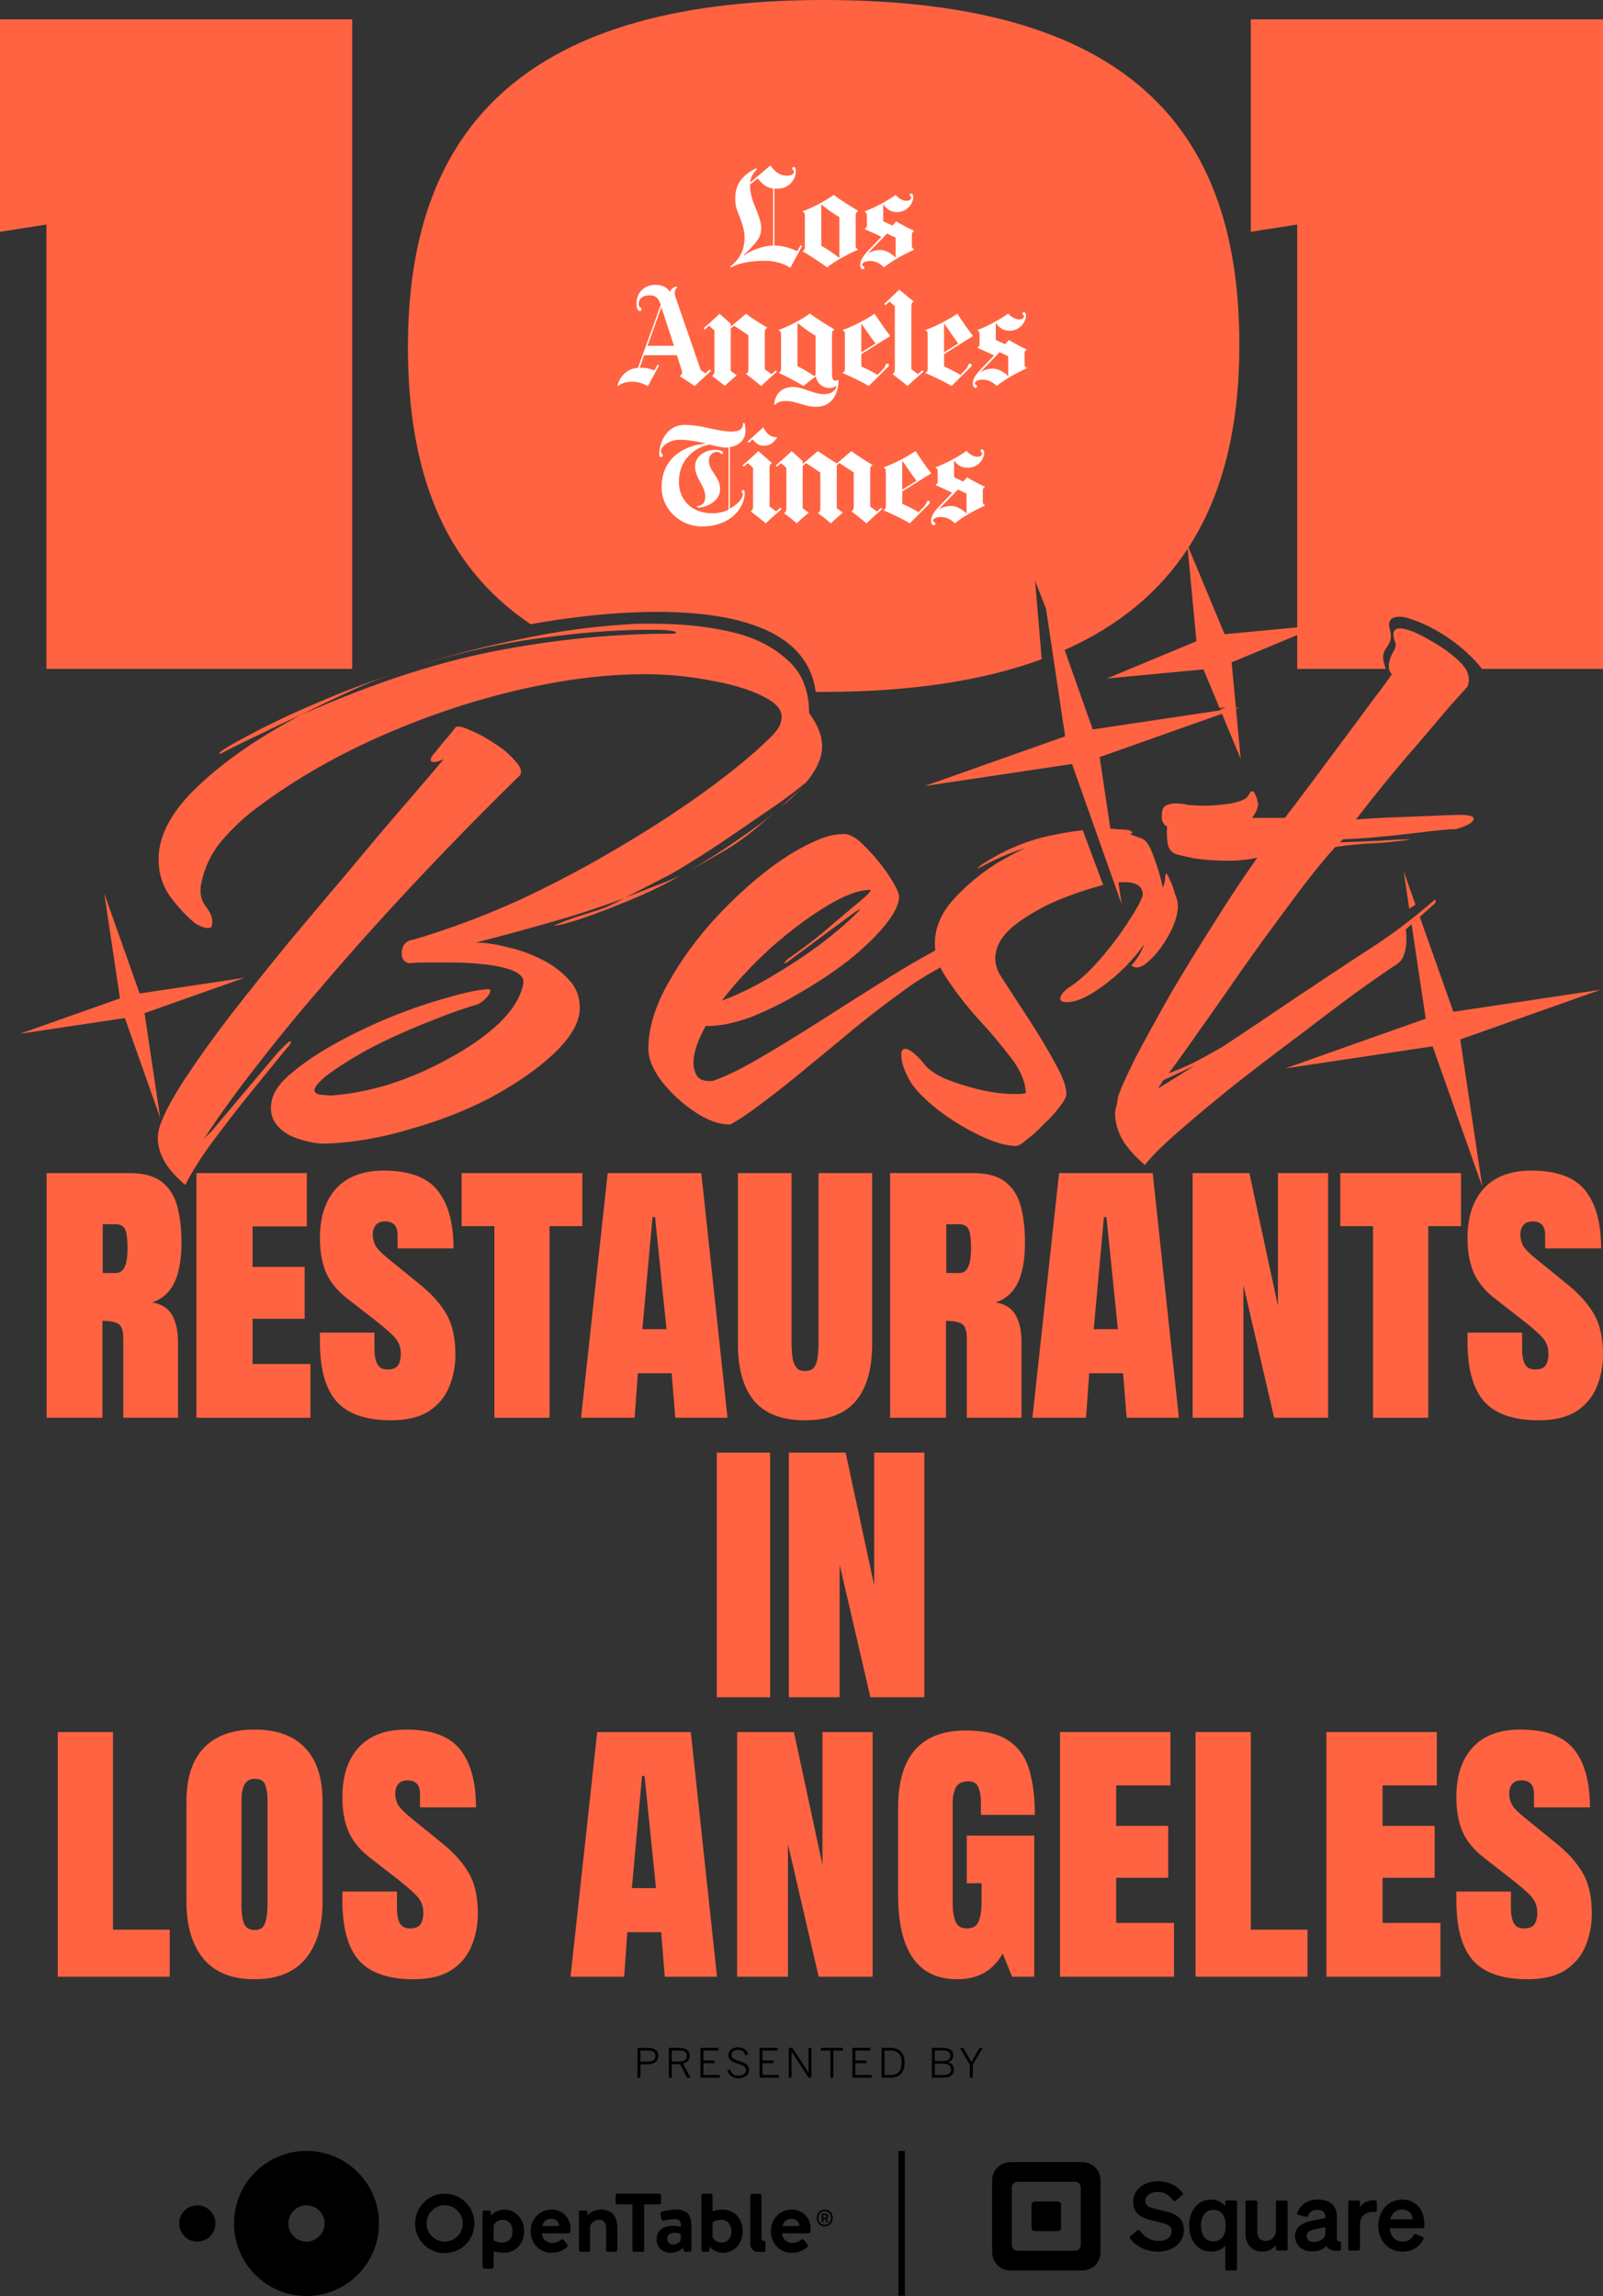
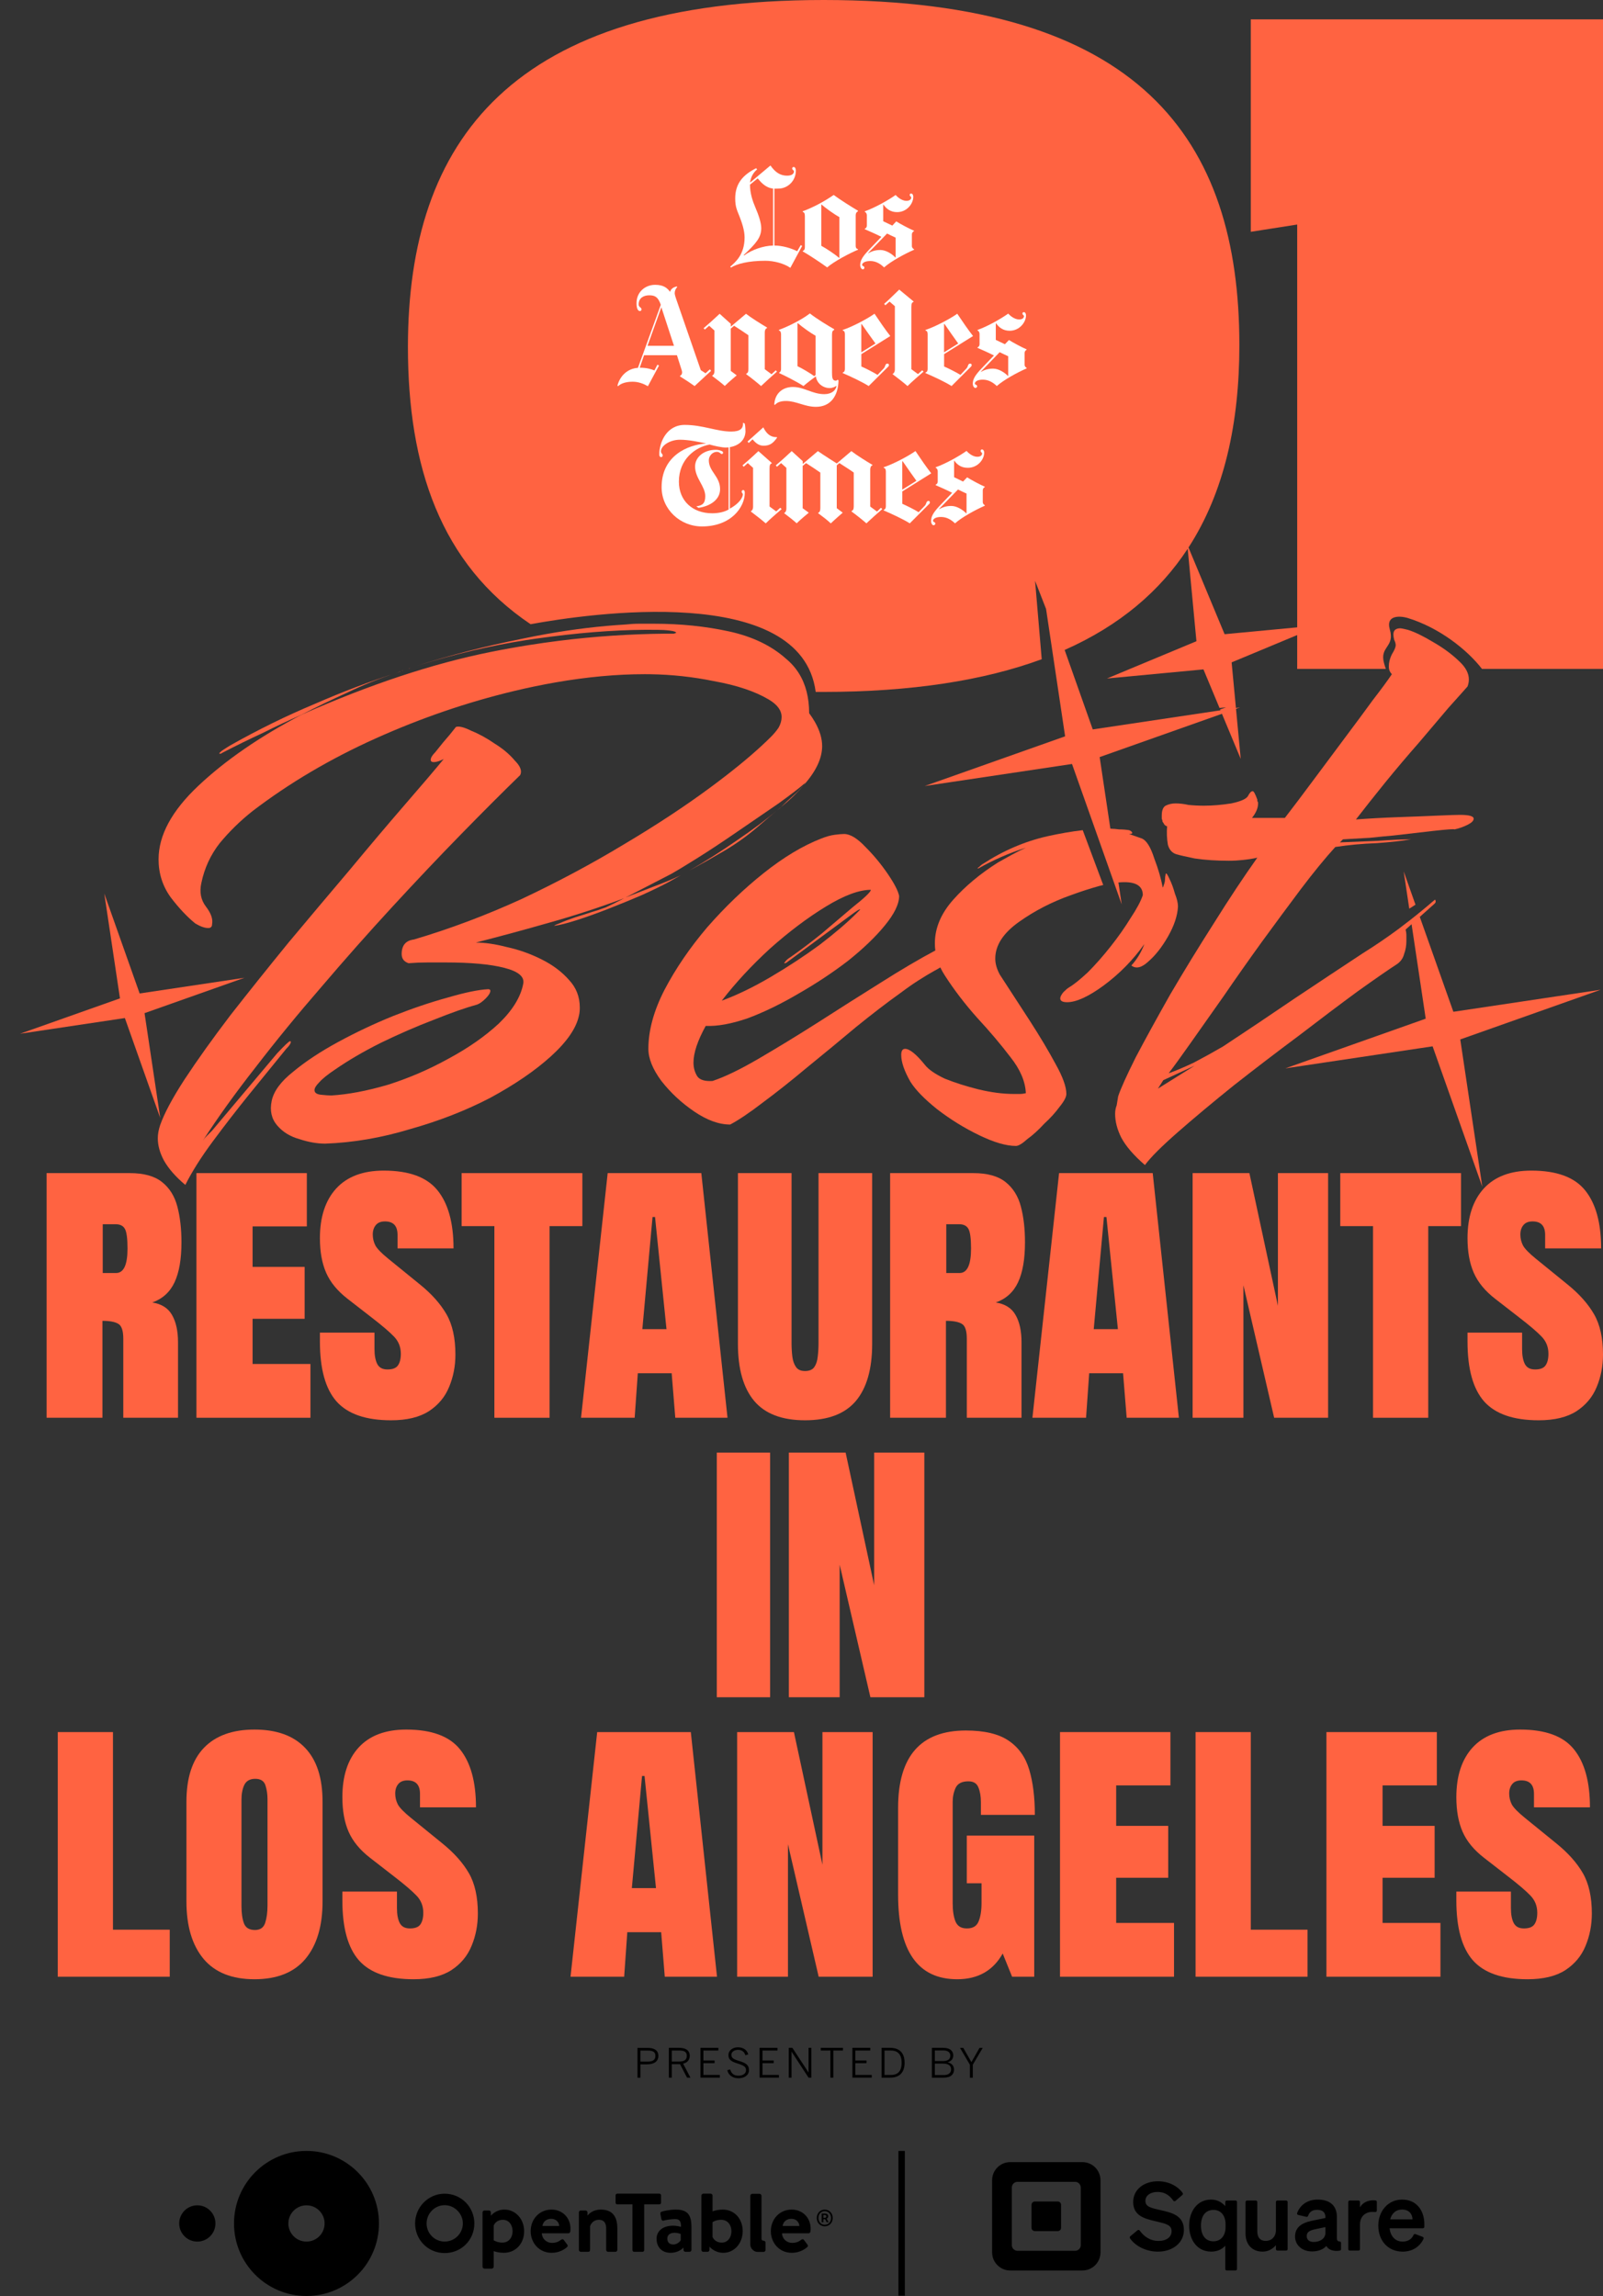
<svg xmlns="http://www.w3.org/2000/svg" width="250" height="358" viewBox="0 0 250 358" fill="none">
  <rect x="0" y="0" width="250" height="358" fill="#333333" stroke="none" />
  <g clip-path="url(#clip0_4477_215)">
    <path d="M161.392 282.983C161.392 280.228 161.098 277.873 160.511 275.916C159.924 273.96 158.856 272.459 157.309 271.416C155.76 270.357 153.534 269.827 150.632 269.827C143.588 269.827 140.066 273.845 140.066 281.883V295.406C140.066 304.209 143.14 308.611 149.286 308.611C152.515 308.611 154.879 307.274 156.379 304.6L157.846 308.22H161.295V286.212H150.778V293.645H153.077V296.727C153.077 297.917 152.922 298.879 152.612 299.612C152.319 300.329 151.716 300.688 150.803 300.688C149.89 300.688 149.327 300.329 149.017 299.612C148.724 298.879 148.577 297.933 148.577 296.775V280.953C148.577 280.154 148.732 279.421 149.042 278.752C149.368 278.084 150.029 277.75 151.023 277.75C151.822 277.75 152.343 278.068 152.588 278.704C152.849 279.323 152.98 280.098 152.98 281.027V282.983H161.392Z" fill="#FF6341" />
    <path d="M215.623 292.789H223.742V284.695H215.623V278.386H224.085V270.072H206.866V308.22H224.648V299.832H215.623V292.789Z" fill="#FF6341" />
    <path d="M195.069 270.072H186.458V308.22H203.921V300.884H195.069V270.072Z" fill="#FF6341" />
    <path d="M222.745 221.062V191.181H227.855V182.915H209.025V191.181H214.135V221.062H222.745Z" fill="#FF6341" />
    <path d="M128.266 290.76L123.817 270.072H114.963V308.22H122.887V287.556L127.679 308.22H136.093V270.072H128.266V290.76Z" fill="#FF6341" />
    <path d="M165.172 182.915L161.015 221.062H169.379L169.868 214.119H175.15L175.713 221.062H183.857L179.773 182.915H165.172ZM170.577 207.246L172.167 189.762H172.558L174.344 207.246H170.577Z" fill="#FF6341" />
    <path d="M244.498 200.301L239.533 196.266C238.49 195.419 237.821 194.734 237.528 194.213C237.252 193.674 237.112 193.104 237.112 192.5C237.112 191.896 237.268 191.409 237.577 191.034C237.887 190.642 238.368 190.447 239.02 190.447C240.325 190.447 240.976 191.147 240.976 192.549V194.653H249.708C249.708 190.675 248.876 187.659 247.213 185.604C245.566 183.551 242.771 182.524 238.824 182.524C235.597 182.524 233.126 183.452 231.415 185.311C229.719 187.169 228.87 189.754 228.87 193.063C228.87 195.182 229.197 196.984 229.85 198.467C230.501 199.951 231.618 201.305 233.199 202.527L236.917 205.412C238.548 206.668 239.713 207.662 240.414 208.395C241.132 209.129 241.49 210.026 241.49 211.086C241.49 211.884 241.335 212.496 241.025 212.92C240.732 213.327 240.194 213.531 239.411 213.531C238.628 213.531 238.132 213.254 237.821 212.699C237.528 212.129 237.381 211.346 237.381 210.352V207.784H228.87V209.178C228.87 213.45 229.735 216.564 231.463 218.52C233.208 220.475 236.044 221.455 239.973 221.455C242.436 221.455 244.401 220.981 245.869 220.036C247.335 219.075 248.387 217.811 249.023 216.246C249.674 214.681 250.001 213.001 250.001 211.208C250.001 208.632 249.536 206.537 248.606 204.923C247.678 203.31 246.308 201.768 244.498 200.301Z" fill="#FF6341" />
    <path d="M174.074 292.789H182.191V284.695H174.074V278.386H182.535V270.072H165.317V308.22H183.096V299.832H174.074V292.789Z" fill="#FF6341" />
    <path d="M193.921 200.4L198.714 221.062H207.128V182.915H199.301V203.602L194.852 182.915H185.997V221.062H193.921V200.4Z" fill="#FF6341" />
    <path d="M93.137 270.072L88.979 308.22H97.343L97.833 301.275H103.115L103.677 308.22H111.822L107.737 270.072H93.137ZM98.541 294.403L100.13 276.919H100.521L102.307 294.403H98.541Z" fill="#FF6341" />
    <path d="M69.024 287.458L64.058 283.423C63.015 282.576 62.347 281.891 62.053 281.369C61.776 280.831 61.638 280.26 61.638 279.657C61.638 279.054 61.793 278.565 62.103 278.19C62.412 277.799 62.893 277.603 63.545 277.603C64.85 277.603 65.501 278.305 65.503 279.707V281.809H74.233C74.233 277.831 73.402 274.816 71.738 272.761C70.092 270.707 67.296 269.68 63.349 269.68C60.121 269.68 57.652 270.61 55.939 272.468C54.243 274.326 53.396 276.911 53.396 280.22C53.396 282.339 53.721 284.141 54.374 285.625C55.026 287.108 56.142 288.461 57.724 289.684L61.442 292.57C63.072 293.825 64.237 294.819 64.939 295.553C65.657 296.286 66.016 297.183 66.016 298.242C66.016 299.041 65.86 299.653 65.551 300.076C65.257 300.484 64.72 300.688 63.937 300.688C63.153 300.688 62.656 300.411 62.347 299.856C62.053 299.286 61.907 298.504 61.907 297.509V294.941H53.396V296.335C53.396 300.606 54.26 303.72 55.988 305.677C57.733 307.633 60.57 308.611 64.499 308.611C66.96 308.611 68.925 308.138 70.393 307.193C71.86 306.231 72.912 304.968 73.547 303.402C74.2 301.837 74.525 300.159 74.525 298.364C74.525 295.79 74.06 293.694 73.132 292.08C72.202 290.466 70.833 288.926 69.022 287.458H69.024Z" fill="#FF6341" />
    <path d="M47.853 191.229V182.915H30.637V221.062H48.416V212.676H39.392V205.632H47.512V197.539H39.392V191.229H47.853Z" fill="#FF6341" />
    <path d="M66.893 220.036C68.36 219.075 69.412 217.811 70.047 216.246C70.7 214.681 71.025 213.001 71.025 211.208C71.025 208.632 70.56 206.537 69.632 204.923C68.702 203.31 67.333 201.768 65.522 200.301L60.557 196.266C59.514 195.419 58.846 194.734 58.552 194.213C58.275 193.674 58.136 193.104 58.136 192.5C58.136 191.896 58.292 191.409 58.601 191.034C58.911 190.642 59.392 190.447 60.044 190.447C61.349 190.447 62 191.147 62 192.549V194.653H70.731C70.731 190.675 69.899 187.659 68.236 185.604C66.589 183.551 63.792 182.524 59.847 182.524C56.618 182.524 54.148 183.452 52.436 185.311C50.74 187.169 49.893 189.754 49.893 193.063C49.893 195.182 50.22 196.984 50.871 198.467C51.524 199.951 52.64 201.303 54.222 202.527L57.939 205.412C59.569 206.668 60.735 207.662 61.437 208.395C62.154 209.129 62.513 210.026 62.513 211.086C62.513 211.884 62.358 212.496 62.048 212.92C61.755 213.327 61.217 213.531 60.434 213.531C59.651 213.531 59.154 213.254 58.844 212.699C58.551 212.129 58.404 211.346 58.404 210.352V207.784H49.893V209.178C49.893 213.45 50.758 216.564 52.486 218.52C54.231 220.475 57.067 221.455 60.996 221.455C63.458 221.455 65.422 220.981 66.89 220.036H66.893Z" fill="#FF6341" />
    <path d="M109.375 182.915H94.774L90.617 221.062H98.981L99.471 214.119H104.753L105.315 221.062H113.46L109.375 182.915ZM100.179 207.246L101.768 189.762H102.159L103.945 207.246H100.179Z" fill="#FF6341" />
    <path d="M27.224 199.935C27.942 198.402 28.3 196.324 28.3 193.699C28.3 191.612 28.088 189.762 27.665 188.148C27.241 186.518 26.441 185.238 25.268 184.308C24.11 183.38 22.432 182.915 20.23 182.915H7.268V221.062H15.975V205.95C17.115 205.95 17.939 206.105 18.445 206.415C18.966 206.708 19.228 207.483 19.228 208.738V221.062H27.763V209.301C27.763 207.54 27.454 206.122 26.834 205.046C26.23 203.97 25.203 203.317 23.752 203.089C25.35 202.518 26.507 201.468 27.224 199.935ZM18.102 198.492H16.023V190.887H18.028C18.746 190.887 19.234 191.14 19.495 191.644C19.756 192.134 19.887 193.145 19.887 194.677C19.887 197.221 19.291 198.492 18.101 198.492H18.102Z" fill="#FF6341" />
    <path d="M17.619 270.072H9.009V308.22H26.471V300.884H17.619V270.072Z" fill="#FF6341" />
    <path d="M39.689 269.68C36.248 269.68 33.617 270.634 31.79 272.542C29.981 274.432 29.076 277.228 29.076 280.929V296.481C29.076 300.313 29.965 303.297 31.742 305.432C33.519 307.551 36.168 308.611 39.69 308.611C43.212 308.611 45.862 307.551 47.639 305.432C49.416 303.297 50.305 300.313 50.305 296.481V280.929C50.305 277.228 49.4 274.432 47.591 272.542C45.781 270.634 43.147 269.68 39.692 269.68H39.689ZM41.719 297.142C41.719 298.186 41.597 299.082 41.353 299.832C41.109 300.566 40.578 300.932 39.763 300.932C38.883 300.932 38.312 300.59 38.051 299.906C37.791 299.22 37.66 298.316 37.66 297.19V280.612C37.66 279.698 37.807 278.932 38.101 278.313C38.41 277.677 38.981 277.359 39.812 277.359C40.644 277.359 41.19 277.702 41.402 278.386C41.614 279.054 41.72 279.772 41.72 280.538V297.142H41.719Z" fill="#FF6341" />
    <path d="M120.106 226.493H111.79V264.641H120.106V226.493Z" fill="#FF6341" />
    <path d="M130.952 243.977L135.746 264.641H144.157V226.493H136.333V247.181L131.882 226.493H123.029V264.641H130.952V243.977Z" fill="#FF6341" />
    <path d="M158.777 199.935C159.495 198.402 159.854 196.324 159.854 193.699C159.854 191.612 159.642 189.762 159.218 188.148C158.793 186.518 157.996 185.238 156.821 184.308C155.663 183.38 153.984 182.915 151.784 182.915H138.822V221.062H147.528V205.95C148.67 205.95 149.492 206.105 149.998 206.415C150.519 206.708 150.781 207.483 150.781 208.738V221.062H159.315V209.301C159.315 207.54 159.006 206.122 158.387 205.046C157.783 203.97 156.756 203.317 155.305 203.089C156.903 202.518 158.06 201.468 158.777 199.935ZM149.655 198.492H147.577V190.887H149.582C150.3 190.887 150.788 191.14 151.05 191.644C151.31 192.134 151.441 193.145 151.441 194.677C151.441 197.221 150.845 198.492 149.655 198.492Z" fill="#FF6341" />
    <path d="M90.824 182.915H71.993V191.181H77.104V221.062H85.712V191.181H90.824V182.915Z" fill="#FF6341" />
    <path d="M133.476 218.447C135.171 216.425 136.02 213.458 136.02 209.545V182.915H127.656V209.447C127.656 210.165 127.615 210.857 127.532 211.525C127.468 212.195 127.288 212.74 126.995 213.164C126.701 213.572 126.22 213.776 125.552 213.776C124.883 213.776 124.427 213.564 124.134 213.139C123.84 212.716 123.653 212.178 123.571 211.525C123.49 210.857 123.449 210.165 123.449 209.447V182.915H115.085V209.545C115.085 213.458 115.932 216.425 117.628 218.447C119.324 220.452 121.966 221.455 125.552 221.455C129.138 221.455 131.78 220.452 133.476 218.447Z" fill="#FF6341" />
    <path d="M242.756 287.458L237.791 283.423C236.747 282.576 236.079 281.891 235.785 281.369C235.509 280.831 235.37 280.26 235.37 279.657C235.37 279.054 235.525 278.565 235.835 278.19C236.144 277.799 236.625 277.603 237.278 277.603C238.582 277.603 239.235 278.305 239.235 279.707V281.809H247.965C247.965 277.831 247.134 274.816 245.47 272.761C243.824 270.707 241.028 269.68 237.081 269.68C233.854 269.68 231.384 270.61 229.672 272.468C227.976 274.326 227.129 276.911 227.128 280.22C227.128 282.339 227.455 284.141 228.107 285.625C228.759 287.108 229.875 288.461 231.458 289.684L235.175 292.57C236.805 293.825 237.971 294.819 238.671 295.553C239.389 296.286 239.748 297.183 239.748 298.242C239.748 299.041 239.592 299.653 239.283 300.076C238.989 300.484 238.452 300.688 237.669 300.688C236.885 300.688 236.39 300.411 236.079 299.856C235.785 299.286 235.639 298.504 235.639 297.509V294.941H227.128V296.335C227.128 300.606 227.992 303.72 229.721 305.677C231.465 307.633 234.302 308.611 238.231 308.611C240.694 308.611 242.658 308.138 244.126 307.193C245.592 306.231 246.644 304.968 247.281 303.402C247.932 301.837 248.259 300.159 248.259 298.364C248.259 295.79 247.794 293.694 246.865 292.08C245.935 290.466 244.565 288.926 242.756 287.458Z" fill="#FF6341" />
    <path d="M24.99 174.317L22.543 157.973L38.124 152.459L21.778 154.905L16.264 139.325L18.71 155.669L3.129 161.184L19.475 158.737L24.99 174.317Z" fill="#FF6341" />
    <path d="M182.496 155.075C180.43 158.731 178.64 161.989 177.131 164.85C175.7 167.711 174.787 169.738 174.388 170.931C174.309 171.407 174.229 171.884 174.15 172.361C173.991 172.758 173.912 173.196 173.912 173.672C173.912 174.865 174.229 176.096 174.865 177.368C175.581 178.719 176.813 180.15 178.562 181.659C179.436 180.468 181.145 178.759 183.688 176.533C186.231 174.308 189.133 171.884 192.391 169.261C195.73 166.638 199.108 164.056 202.526 161.512C205.944 158.889 209.004 156.584 211.707 154.598C214.489 152.611 216.555 151.18 217.907 150.306C218.463 149.909 218.82 149.392 218.98 148.756C219.218 148.12 219.337 147.445 219.337 146.73V145.895C219.337 145.577 219.298 145.259 219.218 144.941L220.147 144.108L222.351 158.836L200.455 166.585L223.427 163.147L231.177 185.043L227.739 162.073L249.636 154.324L226.664 157.761L221.426 142.964L223.749 140.887C223.908 140.729 223.947 140.57 223.868 140.411C223.868 140.252 223.788 140.252 223.629 140.411C222.846 141.087 222.047 141.754 221.233 142.414L221.219 142.377L221.186 142.451L221.109 142.514C220.765 142.791 220.419 143.069 220.069 143.344L220.038 143.368L219.985 143.41C219.38 143.885 218.767 144.355 218.146 144.821C216.318 146.171 214.45 147.444 212.542 148.635C209.522 150.623 205.985 152.967 201.931 155.669C197.957 158.372 194.222 160.876 190.724 163.18C189.213 164.055 187.704 164.888 186.193 165.684C184.684 166.399 183.371 166.955 182.259 167.352C183.053 166.32 184.206 164.73 185.717 162.584C187.227 160.438 188.936 158.015 190.844 155.312C192.75 152.53 194.738 149.708 196.804 146.847C198.95 143.907 200.977 141.165 202.885 138.622C204.872 135.999 206.66 133.813 208.25 132.065C210.317 131.747 212.463 131.549 214.689 131.468C216.914 131.309 218.702 131.111 220.054 130.873C218.782 130.873 217.033 130.952 214.807 131.111C212.662 131.191 210.714 131.27 208.965 131.349L209.443 130.873C210.794 130.793 212.184 130.714 213.616 130.634C215.126 130.476 216.358 130.356 217.311 130.276C219.378 130.038 221.445 129.8 223.512 129.561C225.658 129.323 226.77 129.244 226.85 129.323C227.566 129.164 228.24 128.926 228.877 128.607C229.513 128.289 229.83 127.971 229.83 127.654C229.83 127.256 229.115 127.057 227.684 127.057C227.128 127.057 225.935 127.097 224.107 127.177C222.359 127.256 220.332 127.336 218.027 127.415C215.801 127.495 213.616 127.614 211.469 127.773C212.821 126.024 214.331 124.116 216 122.051C217.749 119.905 219.498 117.838 221.246 115.852C222.995 113.785 224.544 111.957 225.896 110.368C226.738 109.432 227.427 108.662 227.968 108.057C228.344 107.634 228.648 107.291 228.877 107.03C229.226 106.097 229.126 105.187 228.579 104.299C228.38 103.975 228.122 103.653 227.804 103.334C226.611 102.141 225.18 101.069 223.512 100.115C221.922 99.161 220.61 98.525 219.576 98.208C219.311 98.141 219.089 98.089 218.907 98.05C218.653 97.996 218.478 97.968 218.385 97.968C218.225 97.968 218.083 97.986 217.957 98.018C217.527 98.129 217.311 98.43 217.311 98.923C217.311 99.161 217.352 99.439 217.431 99.757C217.59 100.075 217.67 100.353 217.67 100.591C217.67 100.909 217.47 101.387 217.073 102.022C216.755 102.658 216.596 103.294 216.596 103.929C216.596 104.059 216.608 104.182 216.631 104.299C216.657 104.429 216.698 104.55 216.751 104.666C216.829 104.832 216.935 104.985 217.072 105.122C216.437 106.075 215.443 107.427 214.091 109.175C212.819 110.924 211.349 112.911 209.679 115.136C208.09 117.282 206.461 119.467 204.792 121.693C203.202 123.839 201.731 125.786 200.381 127.535H195.254C195.889 126.739 196.207 125.985 196.207 125.269C196.207 125.11 196.168 124.991 196.088 124.912V124.674C195.769 123.799 195.531 123.362 195.372 123.362C195.134 123.362 194.896 123.601 194.657 124.077C194.419 124.554 193.545 124.951 192.034 125.269C190.524 125.507 189.094 125.627 187.742 125.627C186.947 125.627 186.152 125.587 185.357 125.507C184.642 125.348 183.967 125.269 183.331 125.269C182.774 125.269 182.258 125.389 181.78 125.627C181.383 125.865 181.185 126.382 181.185 127.177V127.654C181.264 127.812 181.304 127.971 181.304 128.13C181.383 128.21 181.462 128.329 181.542 128.488C181.621 128.647 181.78 128.767 182.02 128.845C181.939 129.8 181.979 130.753 182.138 131.706C182.377 132.581 182.894 133.097 183.688 133.256C183.926 133.337 184.801 133.535 186.311 133.853C187.901 134.091 189.689 134.211 191.676 134.211C192.391 134.211 193.107 134.17 193.822 134.091C194.618 134.012 195.372 133.893 196.088 133.734C193.942 136.754 191.676 140.171 189.292 143.986C186.907 147.721 184.642 151.417 182.496 155.074V155.075ZM186.313 166.162L180.589 169.738L181.424 168.426L186.313 166.162Z" fill="#FF6341" />
    <path d="M195.084 3.019C195.075 3.019 195.069 3.025 195.069 3.032V36.145L202.308 35.011V97.82L190.986 98.888L185.356 85.37C190.956 76.722 193.288 65.969 193.288 53.797C193.287 21.726 177.843 0 128.454 0C79.654 0 63.62 22.02 63.62 54.093C63.62 72.757 68.718 87.915 82.751 97.328C91.688 95.692 124.982 90.778 127.214 107.885C127.56 107.888 127.907 107.889 128.256 107.889C142.199 107.889 153.469 106.094 162.464 102.79L161.427 90.56L163.141 94.947L164.214 102.117L166.113 114.81L145.819 121.992L144.216 122.559L165.115 119.432L167.188 119.122L170.628 128.838L170.781 129.27L173.754 137.671L174.524 139.847L174.736 140.447L174.938 141.017L174.426 137.595C174.754 137.566 175.069 137.55 175.369 137.55C177.275 137.55 178.23 138.225 178.23 139.576C177.912 140.53 177.275 141.722 176.322 143.153C175.448 144.583 174.414 146.054 173.221 147.564C172.03 149.074 170.838 150.425 169.645 151.617C168.452 152.731 167.46 153.525 166.664 154.002C166.505 154.081 166.228 154.32 165.831 154.717C165.512 155.114 165.353 155.432 165.353 155.67C165.353 156.068 165.711 156.267 166.426 156.267C167.857 156.267 169.765 155.393 172.149 153.644C174.613 151.816 176.719 149.67 178.468 147.206C177.992 148.477 177.316 149.591 176.442 150.544C177.157 151.1 178.031 150.902 179.065 149.949C180.177 148.994 181.211 147.683 182.164 146.015C183.118 144.345 183.634 142.795 183.714 141.365C183.714 140.808 183.555 140.133 183.237 139.338C182.999 138.464 182.72 137.708 182.403 137.073C182.085 136.358 181.886 136.079 181.806 136.238C181.727 136.556 181.687 136.875 181.687 137.192C181.687 137.431 181.608 137.749 181.449 138.146C181.449 138.225 181.409 138.305 181.329 138.384C181.091 137.034 180.654 135.523 180.018 133.855C179.462 132.106 178.825 131.073 178.11 130.754L176.084 130.039C176.481 130.039 176.64 129.96 176.56 129.801C176.481 129.642 176.322 129.523 176.084 129.444C175.607 129.363 175.09 129.324 174.534 129.324C174.103 129.262 173.648 129.225 173.171 129.211L171.5 118.047L190.572 111.298L193.5 118.328L192.764 110.522L193.398 110.298L192.752 110.394L192.081 103.28L202.308 99.02V104.301H216.129C216.044 104.066 215.951 103.766 215.846 103.381C215.133 100.749 217.574 100.942 216.751 98.145C216.092 95.907 218.286 96.007 219.465 96.336C224.466 97.845 228.848 101.34 231.128 104.301H250.001V3.019H195.084ZM189.605 110.865L170.423 113.734L169.879 112.197L166.039 101.345C174.645 97.531 180.902 92.165 185.232 85.558L186.593 99.983L172.638 105.794L187.688 104.375L190.193 110.388L191.209 110.298L190.29 110.622L190.344 110.754L189.604 110.865H189.605Z" fill="#FF6341" />
-     <path d="M7.239 104.301H54.931V3.019H0.014C0.006 3.019 0 3.025 0 3.032V36.145L7.239 35.011V104.299V104.301Z" fill="#FF6341" />
    <path d="M116.619 158.771C119.162 157.817 121.785 156.545 124.488 154.955C127.27 153.366 129.854 151.658 132.237 149.829C134.623 147.923 136.53 146.094 137.961 144.345C139.471 142.518 140.227 140.967 140.227 139.696C140.067 138.901 139.471 137.749 138.437 136.238C137.405 134.729 136.252 133.338 134.98 132.067C133.709 130.715 132.595 130.039 131.642 130.039C131.324 130.039 130.846 130.079 130.211 130.159C129.575 130.238 128.86 130.436 128.065 130.754C125.203 131.868 122.223 133.656 119.123 136.12C116.022 138.584 113.082 141.405 110.3 144.584C107.598 147.763 105.372 151.021 103.623 154.36C101.954 157.618 101.12 160.678 101.12 163.539C101.12 165.05 101.795 166.718 103.147 168.546C104.578 170.375 106.286 171.964 108.274 173.315C110.261 174.666 112.128 175.342 113.877 175.342C115.228 174.627 116.937 173.474 119.003 171.884C121.149 170.295 123.455 168.467 125.919 166.4C128.462 164.335 130.966 162.268 133.43 160.201C135.973 158.134 138.358 156.307 140.584 154.717C141.538 154.002 142.451 153.366 143.326 152.81C144.2 152.253 144.996 151.776 145.711 151.379C146.046 151.201 146.361 151.023 146.652 150.845C146.85 151.267 147.082 151.684 147.35 152.094C148.781 154.32 150.45 156.505 152.357 158.651C154.345 160.797 156.093 162.863 157.603 164.85C159.114 166.758 159.908 168.626 159.989 170.454C159.67 170.533 159.352 170.573 159.034 170.573H158.081C156.411 170.573 154.583 170.334 152.596 169.858C150.688 169.381 148.94 168.825 147.35 168.188C145.839 167.473 144.807 166.758 144.25 166.043C142.899 164.373 141.866 163.539 141.15 163.539C140.753 163.539 140.553 163.857 140.553 164.492C140.553 165.605 141.031 166.996 141.984 168.666C142.779 169.937 144.171 171.367 146.157 172.957C148.224 174.546 150.41 175.898 152.715 177.01C155.02 178.123 156.928 178.68 158.438 178.68C158.835 178.68 159.431 178.321 160.227 177.606C161.101 176.971 161.975 176.175 162.85 175.222C163.803 174.348 164.598 173.474 165.234 172.599C165.949 171.725 166.307 171.049 166.307 170.573C166.307 169.46 165.75 167.911 164.638 165.923C163.526 163.857 162.174 161.592 160.584 159.128C158.994 156.664 157.444 154.279 155.935 151.975C155.457 151.1 155.219 150.267 155.219 149.471C155.219 147.405 156.45 145.498 158.914 143.749C161.378 142.001 164.082 140.61 167.022 139.576C168.533 139.02 170.003 138.543 171.433 138.146C171.645 138.091 171.853 138.04 172.057 137.992L168.861 129.444C167.15 129.64 165.305 129.958 163.326 130.397C159.829 131.192 156.491 132.623 153.312 134.688C153.152 134.768 152.954 134.927 152.715 135.165C152.477 135.325 152.398 135.403 152.477 135.403H152.596C153.709 134.768 154.901 134.172 156.173 133.615C157.444 133.059 158.716 132.582 159.989 132.185C159.272 132.503 158.557 132.861 157.841 133.258C157.126 133.656 156.411 134.053 155.695 134.45C152.913 136.199 150.569 138.146 148.661 140.292C146.754 142.437 145.8 144.703 145.8 147.088C145.8 147.463 145.824 147.834 145.871 148.201C143.347 149.547 140.471 151.241 137.246 153.287C134.066 155.273 130.807 157.34 127.468 159.486C124.21 161.553 121.15 163.42 118.288 165.089C115.427 166.758 113.043 167.911 111.135 168.546C109.942 168.626 109.148 168.387 108.75 167.831C108.353 167.196 108.154 166.48 108.154 165.685C108.154 164.176 108.791 162.268 110.062 159.963C111.89 160.042 114.075 159.645 116.619 158.771ZM120.075 147.921C123.016 145.3 125.918 143.113 128.779 141.365C131.641 139.616 133.985 138.743 135.814 138.743C135.814 139.06 134.859 139.975 132.952 141.484C131.442 142.756 129.852 144.107 128.182 145.538C126.514 146.889 124.885 148.121 123.295 149.233C122.897 149.471 122.619 149.711 122.46 149.949C122.301 150.108 122.262 150.187 122.34 150.187C122.5 150.187 122.619 150.147 122.698 150.068L132.713 142.677C133.667 141.961 134.144 141.683 134.144 141.842L133.548 142.437C132.118 143.869 130.21 145.498 127.825 147.326C125.441 149.074 122.897 150.744 120.195 152.334C117.492 153.923 114.948 155.154 112.564 156.028C114.71 153.247 117.214 150.544 120.075 147.921Z" fill="#FF6341" />
    <path d="M61.927 104.884L62.285 104.764C62.205 104.764 62.087 104.805 61.927 104.884Z" fill="#FF6341" />
    <path d="M63.358 104.407C63.358 104.407 63.365 104.399 63.375 104.39L63.358 104.407Z" fill="#FF6341" />
    <path d="M63.375 104.389C63.394 104.371 63.426 104.339 63.478 104.288L63.375 104.389Z" fill="#FF6341" />
    <path d="M123.686 124.078C123.051 124.634 122.414 125.23 121.779 125.866C122.654 125.151 123.369 124.515 123.925 123.959C124.56 123.323 125.038 122.807 125.356 122.408C124.879 122.966 124.322 123.522 123.686 124.078Z" fill="#FF6341" />
    <path d="M62.643 104.646L62.881 104.526C62.801 104.526 62.722 104.566 62.643 104.646Z" fill="#FF6341" />
    <path d="M107.473 135.761C109.38 134.728 111.209 133.694 112.958 132.661C114.707 131.629 116.336 130.476 117.845 129.204L121.184 126.343C119.515 127.774 117.448 129.324 114.984 130.992C112.6 132.661 110.095 134.25 107.473 135.761Z" fill="#FF6341" />
    <path d="M38.917 170.572C40.984 168.029 42.891 165.685 44.639 163.538C45.117 163.062 45.355 162.704 45.355 162.465C45.355 162.386 45.315 162.347 45.235 162.347C45.076 162.347 44.4 162.982 43.209 164.253L33.075 176.295C32.757 176.612 32.479 176.891 32.24 177.129C32.002 177.368 31.804 177.606 31.645 177.844C33.95 174.268 36.692 170.454 39.872 166.4C43.051 162.267 46.468 158.095 50.125 153.882C53.782 149.59 57.478 145.418 61.213 141.365C64.949 137.311 68.525 133.535 71.944 130.039C75.362 126.542 78.422 123.481 81.125 120.86C81.443 120.223 81.164 119.469 80.29 118.594C79.494 117.64 78.462 116.765 77.189 115.971C75.918 115.097 74.686 114.421 73.493 113.944C72.381 113.388 71.585 113.189 71.108 113.348C71.108 113.348 70.79 113.745 70.155 114.541C69.518 115.256 68.763 116.17 67.889 117.282C67.412 117.759 67.174 118.156 67.174 118.475C67.174 118.713 67.333 118.832 67.651 118.832C68.048 118.832 68.565 118.673 69.201 118.355C67.691 120.184 65.625 122.608 63.002 125.628C60.459 128.568 57.637 131.906 54.536 135.641C51.436 139.298 48.257 143.072 44.998 146.968C41.819 150.862 38.799 154.637 35.938 158.293C33.155 161.948 30.771 165.287 28.783 168.307C26.875 171.248 25.604 173.633 24.968 175.46C24.73 176.175 24.61 176.851 24.61 177.486C24.61 178.6 24.928 179.752 25.563 180.944C26.279 182.215 27.391 183.487 28.902 184.759C29.935 182.693 31.366 180.427 33.194 177.963C35.021 175.5 36.929 173.036 38.916 170.572H38.917Z" fill="#FF6341" />
    <path d="M121.661 125.986C121.74 125.906 121.781 125.866 121.781 125.866L121.184 126.343C121.502 126.104 121.661 125.986 121.661 125.986Z" fill="#FF6341" />
    <path d="M63.956 104.169C63.876 104.169 63.796 104.208 63.717 104.289L63.956 104.169Z" fill="#FF6341" />
    <path d="M35.936 116.209C35.539 116.449 35.101 116.726 34.625 117.044C34.228 117.362 34.109 117.521 34.268 117.521H34.387C34.467 117.521 34.546 117.481 34.625 117.402C36.771 116.29 38.878 115.256 40.945 114.302C43.011 113.27 45.038 112.315 47.025 111.441C49.33 110.248 51.715 109.097 54.179 107.984C56.643 106.792 59.225 105.758 61.929 104.884C57.716 106.236 53.424 107.865 49.052 109.772C44.68 111.6 40.308 113.746 35.938 116.209H35.936Z" fill="#FF6341" />
    <path d="M24.728 133.973C24.728 136.199 25.365 138.185 26.636 139.934C27.908 141.603 29.179 142.954 30.452 143.987C31.247 144.463 31.922 144.703 32.478 144.703C32.875 144.703 33.074 144.504 33.074 144.106C33.233 143.312 32.915 142.398 32.121 141.365C31.325 140.331 31.087 139.099 31.405 137.669C31.883 135.364 32.836 133.297 34.266 131.47C35.776 129.641 37.485 127.972 39.393 126.462C45.115 122.091 51.515 118.316 58.589 115.136C65.663 111.957 72.857 109.494 80.169 107.745C82.371 107.218 84.527 106.772 86.636 106.404C91.528 105.551 96.169 105.122 100.556 105.122C100.854 105.122 101.152 105.126 101.448 105.129C104.795 105.182 108.074 105.538 111.287 106.196C113.103 106.519 114.736 106.925 116.184 107.412C117.586 107.884 118.816 108.432 119.871 109.057C121.222 109.851 121.898 110.765 121.898 111.798C121.898 112.354 121.739 112.912 121.422 113.468C121.103 113.944 120.706 114.421 120.229 114.898C118.427 116.7 116.112 118.697 113.291 120.887C112.503 121.498 111.678 122.124 110.809 122.766C106.836 125.707 102.305 128.688 97.218 131.708C92.21 134.728 86.925 137.549 81.361 140.172C75.798 142.715 70.194 144.821 64.551 146.491C63.279 146.65 62.643 147.405 62.643 148.756C62.643 149.471 63 149.947 63.716 150.187C64.749 150.106 65.742 150.067 66.697 150.067H69.438C73.412 150.067 76.473 150.346 78.619 150.902C80.845 151.458 81.837 152.293 81.599 153.405C81.202 155.472 79.93 157.537 77.784 159.604C75.638 161.591 73.015 163.42 69.914 165.088C66.894 166.758 63.754 168.108 60.496 169.141C57.237 170.096 54.296 170.652 51.673 170.811C51.276 170.811 50.719 170.77 50.004 170.692C49.368 170.611 49.051 170.373 49.051 169.976C49.051 169.658 49.289 169.261 49.766 168.784C50.243 168.228 51.077 167.552 52.27 166.758C54.337 165.327 56.721 163.936 59.424 162.585C62.206 161.233 64.948 160.042 67.651 159.009C70.433 157.895 72.699 157.101 74.448 156.624C74.845 156.465 75.283 156.148 75.759 155.67C76.235 155.193 76.474 154.796 76.474 154.478C76.474 154.319 76.354 154.24 76.116 154.24C74.607 154.319 72.499 154.757 69.797 155.551C67.174 156.266 64.352 157.221 61.332 158.412C58.391 159.604 55.529 160.956 52.747 162.465C49.965 163.976 47.62 165.526 45.712 167.115C43.805 168.625 42.692 170.135 42.374 171.645C42.056 173.155 42.334 174.427 43.209 175.46C44.083 176.494 45.235 177.209 46.667 177.606C48.098 178.083 49.449 178.321 50.721 178.321C55.093 178.162 59.504 177.407 63.955 176.056C68.486 174.784 72.658 173.155 76.474 171.169C80.29 169.102 83.428 166.956 85.892 164.73C88.435 162.426 89.907 160.28 90.304 158.293C90.383 157.975 90.423 157.578 90.423 157.101C90.423 155.431 89.867 154.001 88.755 152.81C87.642 151.537 86.212 150.464 84.463 149.59C82.714 148.715 80.926 148.08 79.098 147.683C77.271 147.206 75.64 146.968 74.21 146.968C77.945 146.014 81.761 144.98 85.656 143.868C89.629 142.756 93.524 141.483 97.34 140.052C96.306 140.609 95.353 141.086 94.478 141.483C93.604 141.801 92.889 142.04 92.332 142.198C91.617 142.437 90.743 142.715 89.709 143.033C88.756 143.351 87.921 143.669 87.206 143.987C86.57 144.225 86.331 144.345 86.49 144.345C87.206 144.265 88.318 143.987 89.829 143.51C91.338 143.033 93.008 142.437 94.836 141.722C96.664 141.007 98.413 140.292 100.082 139.576C101.831 138.781 103.221 138.105 104.255 137.549L106.162 136.476C104.811 137.113 103.38 137.708 101.871 138.264C100.44 138.821 99.01 139.378 97.579 139.934L104.732 136.238C105.447 135.84 106.759 135.046 108.666 133.853C110.574 132.661 112.68 131.271 114.985 129.682C117.29 128.092 119.436 126.621 121.424 125.271C123.411 123.839 124.802 122.766 125.596 122.051L125.358 122.408C127.266 120.263 128.219 118.237 128.219 116.329C128.219 115.154 127.849 113.913 127.111 112.607C126.851 112.147 126.546 111.679 126.193 111.203C126.193 110.002 126.061 108.892 125.805 107.871C125.278 105.784 124.218 104.073 122.615 102.738C120.311 100.671 117.33 99.241 113.674 98.447C110.018 97.651 106.123 97.254 101.989 97.254H99.725C99.01 97.254 98.294 97.294 97.579 97.374C93.523 97.616 89.397 98.113 85.204 98.861C84.075 99.063 82.939 99.284 81.799 99.522C81.614 99.56 81.429 99.599 81.244 99.638C75.68 100.752 70.275 102.143 65.029 103.811C70.887 101.993 76.545 100.663 82.004 99.814C82.989 99.662 83.969 99.522 84.94 99.4C85.27 99.356 85.595 99.312 85.922 99.271C91.977 98.488 97.533 98.132 102.586 98.208C103.221 98.208 103.857 98.247 104.494 98.327C105.129 98.406 105.447 98.526 105.447 98.685C105.447 98.685 105.327 98.724 105.089 98.805H103.779C98.214 98.853 92.664 99.228 87.129 99.923C85.599 100.115 84.068 100.334 82.54 100.575C80.517 100.896 78.495 101.257 76.475 101.664C67.414 103.492 57.597 106.751 47.026 111.439C40.508 114.858 35.143 118.554 30.93 122.527C26.797 126.421 24.731 130.237 24.731 133.972L24.728 133.973Z" fill="#FF6341" />
    <path d="M63.12 104.407L63 104.526C63 104.526 63.04 104.487 63.12 104.407Z" fill="#FF6341" />
    <path d="M62.405 104.646L62.285 104.764C62.364 104.764 62.405 104.725 62.405 104.646Z" fill="#FF6341" />
    <path d="M219.786 141.685L220.754 141.063L218.915 135.866L219.786 141.685Z" fill="#FF6341" />
    <path d="M144.036 57.947C143.369 58.518 142.142 59.588 141.534 60.196C140.962 59.682 139.989 58.937 139.221 58.354V58.291C139.434 58.202 139.561 57.936 139.561 57.636V47.743L138.734 47.023L138.078 47.594L137.888 47.382C138.459 46.906 139.423 45.938 140.243 45.155L142.47 46.996V47.081C142.221 47.155 142.132 47.319 142.132 47.885V57.566L143.168 58.328L143.824 57.737L144.036 57.949V57.947Z" fill="white" />
    <path d="M121.175 57.947C120.567 58.461 119.271 59.641 118.694 60.196C118.16 59.719 117.069 58.846 116.381 58.354V58.269C116.582 58.2 116.72 58.02 116.72 57.571V52.276C116.164 51.874 115.085 51.176 114.493 50.795L113.964 51.239V57.83L114.895 58.528C114.895 58.528 113.641 59.575 113.033 60.179C112.461 59.666 111.827 59.195 111.065 58.613V58.571C111.282 58.481 111.424 58.218 111.424 57.915V51.535L110.598 50.794L109.921 51.386L109.732 51.174C110.303 50.698 111.414 49.709 112.234 48.926L113.969 50.492V50.936L116.344 48.926C117.069 49.497 118.715 50.534 119.63 51.069V51.154C119.324 51.233 119.271 51.62 119.271 51.831V57.571L120.329 58.354L120.985 57.74L121.175 57.952V57.947Z" fill="white" />
    <path d="M160.122 57.437C158.636 58.088 156.503 59.257 155.461 60.193C154.927 59.68 154.207 59.198 153.281 59.198C152.414 59.198 152.033 59.515 152.033 59.812C152.033 59.997 152.393 59.971 152.393 60.235C152.393 60.357 152.281 60.489 152.117 60.489C151.916 60.489 151.715 60.198 151.715 59.833C151.715 59.145 152.028 58.548 153.112 57.415L155.016 55.426C154.228 55.024 153.091 54.516 152.451 54.241V54.156C152.636 54.102 152.768 53.906 152.768 53.691V52.062C152.768 51.882 152.678 51.607 152.451 51.533V51.447C154.054 50.877 156.074 49.722 157.238 48.902C157.497 49.193 158.201 49.812 158.932 49.812C159.551 49.812 159.694 49.5 159.694 49.283C159.694 49.161 159.461 49.093 159.461 48.902C159.461 48.738 159.551 48.669 159.673 48.669C159.853 48.669 160.011 48.854 160.011 49.198C160.011 50.23 159.017 51.573 157.466 51.573C156.45 51.573 155.826 51.076 155.344 50.409L155.302 50.43V52.996L156.72 53.673L157.355 53.017C158.017 53.435 159.382 54.165 160.112 54.477V54.541C159.969 54.599 159.794 54.764 159.794 55.071V56.87C159.794 57.129 159.98 57.299 160.112 57.357V57.442L160.122 57.437ZM157.238 58.622V55.549C156.879 55.38 156.26 55.099 155.905 54.914L152.959 57.966L152.98 57.987C153.429 57.744 153.969 57.479 154.884 57.479C155.799 57.479 156.767 58.156 157.217 58.643L157.238 58.622Z" fill="white" />
    <path d="M151.753 52.396L147.239 55.216V57.142C147.811 57.391 149.17 58.057 149.784 58.454L150.737 57.438C151.007 57.158 150.926 56.697 151.308 56.697C151.441 56.697 151.541 56.776 151.541 56.93C151.541 57.094 151.43 57.168 151.351 57.247L148.403 60.194C147.393 59.543 145.345 58.602 144.335 58.178V58.093C144.499 58.03 144.674 57.918 144.674 57.501V52.142C144.674 51.703 144.52 51.565 144.335 51.528V51.443C145.859 50.946 148.186 49.703 149.292 48.919C150.055 50.063 151.028 51.48 151.753 52.395V52.396ZM149.44 53.56C148.906 52.814 147.89 51.386 147.298 50.508L147.234 50.529V54.936L149.44 53.56Z" fill="white" />
    <path d="M138.848 52.396L134.334 55.216V57.142C134.906 57.391 136.244 58.057 136.859 58.454L137.832 57.438C138.102 57.158 138.022 56.697 138.403 56.697C138.536 56.697 138.636 56.776 138.636 56.93C138.636 57.094 138.525 57.168 138.446 57.247L135.477 60.194C134.466 59.543 132.44 58.602 131.43 58.178V58.093C131.594 58.03 131.769 57.918 131.769 57.501V52.142C131.769 51.703 131.615 51.565 131.43 51.528V51.443C132.954 50.946 135.281 49.703 136.387 48.919C137.15 50.063 138.123 51.48 138.848 52.395V52.396ZM136.535 53.56C136.001 52.814 134.964 51.386 134.371 50.508L134.329 50.529V54.936L136.535 53.56Z" fill="white" />
    <path d="M130.774 59.345C130.711 61.768 129.521 63.434 127.255 63.434C125.489 63.434 124.182 62.524 122.574 62.524C121.636 62.524 121.123 62.81 120.859 63.138L120.753 63.074C120.848 61.318 122.07 60.339 123.658 60.339C125.409 60.339 126.7 61.459 128.552 61.459C129.731 61.459 130.346 60.84 130.457 60.212L130.436 60.169C130.187 60.322 129.854 60.509 129.378 60.509C128.425 60.509 127.409 59.848 127.234 58.688C126.779 59.005 125.753 59.8 125.309 60.191C124.193 59.47 122.393 58.566 121.515 58.174V58.089C121.7 58.031 121.811 57.803 121.811 57.581V52.116C121.811 51.793 121.695 51.566 121.472 51.524V51.439C123.092 50.847 125.182 49.752 126.303 48.873C127.277 49.645 129.054 50.735 130.097 51.333V51.439C129.87 51.534 129.759 51.688 129.759 52.201V58.089C129.759 58.846 129.805 59.359 130.351 59.359C130.436 59.359 130.573 59.285 130.647 59.19L130.774 59.338V59.343V59.345ZM127.192 58.478V52.351C126.446 51.933 125.235 51.087 124.415 50.383L124.372 50.404V57.101C125.118 57.446 126.425 58.228 126.98 58.647L127.192 58.478Z" fill="white" />
    <path d="M110.896 57.822L108.331 60.197C107.605 59.684 106.975 59.266 106.06 58.695V58.589C106.267 58.515 106.378 58.303 106.378 58.06C106.378 57.954 106.351 57.831 106.314 57.721L105.574 55.387H100.446L99.769 57.334C100.827 57.334 101.543 57.541 102.061 57.758L102.526 56.868L102.78 56.995L101.044 60.218C100.351 59.821 99.558 59.52 98.669 59.52C97.622 59.52 96.855 59.79 96.463 60.155C96.384 60.229 96.267 60.208 96.315 60.049C96.733 58.578 97.876 57.462 99.494 57.355L103.056 47.526C102.638 46.309 102.151 46.045 101.256 46.045C100.415 46.045 99.605 46.436 99.605 47.463C99.605 47.939 100.05 47.897 100.05 48.246C100.05 48.368 99.96 48.5 99.796 48.5C99.489 48.5 99.267 48.093 99.267 47.294C99.267 45.485 100.663 44.411 102.172 44.411C103.542 44.411 104.082 44.94 104.505 45.511C104.637 44.977 105.156 44.728 105.563 44.665L105.626 44.728C105.373 45.045 105.224 45.326 105.224 45.723C105.224 45.929 105.378 46.4 105.436 46.569L109.292 57.716L110.034 58.203L110.711 57.589L110.902 57.822H110.896ZM105.112 53.922L103.143 47.907L100.985 53.922H105.118H105.112Z" fill="white" />
    <path d="M137.605 79.375C136.995 79.888 135.699 81.047 135.122 81.602C134.588 81.126 133.498 80.253 132.811 79.761V79.676C133.006 79.607 133.149 79.427 133.149 78.978V73.683C132.599 73.281 131.494 72.583 130.901 72.202L130.499 72.562V79.238L131.43 79.936C131.43 79.936 130.138 81.057 129.567 81.608C129.054 81.111 128.281 80.534 127.599 80.021V79.957C127.8 79.888 127.938 79.687 127.938 79.238V73.689C127.382 73.287 126.303 72.589 125.71 72.208L125.181 72.652V79.243L126.134 79.941C126.134 79.941 124.859 80.988 124.25 81.592C123.679 81.079 123.064 80.608 122.303 80.026V79.984C122.514 79.894 122.641 79.629 122.641 79.328V72.948L121.816 72.207L121.181 72.777L120.991 72.565C121.562 72.089 122.652 71.121 123.473 70.338L125.187 71.904V72.348L127.557 70.338C128.303 70.872 130.503 72.264 130.503 72.264L132.774 70.338C133.498 70.909 135.144 71.946 136.059 72.481V72.567C135.752 72.645 135.72 73.033 135.72 73.244V78.984L136.778 79.767L137.393 79.175L137.605 79.387V79.376V79.375Z" fill="white" />
    <path d="M121.182 68.251C120.574 69.108 120.076 69.498 119.082 69.498C118.415 69.498 117.902 69.149 117.368 68.503L116.775 69.074L116.585 68.841L119.045 66.635C119.711 67.989 120.515 68.18 121.166 68.159L121.187 68.244L121.182 68.249V68.251Z" fill="white" />
    <path d="M121.903 79.381C121.235 79.952 120.029 81 119.421 81.608C118.849 81.095 117.876 80.349 117.109 79.767V79.704C117.32 79.614 117.447 79.35 117.447 79.048V72.949L116.622 72.208L115.987 72.779L115.797 72.567C116.368 72.091 117.458 71.123 118.278 70.34L120.357 72.181V72.266C120.108 72.34 120.018 72.499 120.018 73.07V78.979L121.055 79.741L121.69 79.17L121.903 79.382V79.381Z" fill="white" />
    <path d="M153.604 78.847C152.117 79.498 149.984 80.667 148.942 81.603C148.408 81.09 147.689 80.608 146.757 80.608C145.89 80.608 145.509 80.925 145.509 81.222C145.509 81.407 145.869 81.381 145.869 81.645C145.869 81.767 145.758 81.899 145.594 81.899C145.393 81.899 145.213 81.608 145.213 81.243C145.213 80.555 145.504 79.958 146.588 78.825L148.493 76.836C147.704 76.434 146.567 75.926 145.927 75.651V75.566C146.112 75.513 146.244 75.317 146.244 75.101V73.472C146.244 73.292 146.154 73.017 145.927 72.943V72.858C147.53 72.287 149.572 71.132 150.736 70.312C150.995 70.603 151.677 71.222 152.408 71.222C153.027 71.222 153.17 70.91 153.17 70.693C153.17 70.571 152.937 70.503 152.937 70.312C152.937 70.148 153.027 70.079 153.149 70.079C153.334 70.079 153.487 70.264 153.487 70.608C153.487 71.64 152.493 72.941 150.942 72.941C149.926 72.941 149.302 72.486 148.821 71.82L148.799 71.841V74.408L150.196 75.085L150.831 74.429C151.492 74.847 152.858 75.577 153.588 75.889V75.953C153.445 76.011 153.271 76.175 153.271 76.482V78.281C153.271 78.54 153.456 78.71 153.588 78.768V78.853L153.604 78.848V78.847ZM150.74 80.032V76.959C150.375 76.79 149.761 76.509 149.407 76.324L146.439 79.376L146.46 79.397C146.91 79.154 147.455 78.889 148.365 78.889C149.275 78.889 150.248 79.566 150.698 80.053L150.74 80.032Z" fill="white" />
    <path d="M145.234 73.806L140.72 76.626V78.552C141.292 78.801 142.651 79.467 143.265 79.864L144.238 78.848C144.509 78.568 144.43 78.107 144.811 78.107C144.943 78.107 145.022 78.186 145.022 78.34C145.022 78.504 144.911 78.578 144.832 78.657L141.884 81.604C140.874 80.953 138.827 80.012 137.816 79.588V79.503C137.98 79.44 138.155 79.328 138.155 78.911V73.552C138.155 73.113 138.001 72.975 137.816 72.938V72.853C139.34 72.356 141.667 71.113 142.773 70.33C143.535 71.473 144.509 72.89 145.234 73.805V73.806ZM142.921 74.97C142.387 74.224 141.371 72.796 140.779 71.918L140.715 71.939V76.346L142.921 74.97Z" fill="white" />
    <path d="M116.267 67.171C116.267 68.706 115.096 69.521 113.827 69.717V79.313C115.372 78.456 115.858 77.514 115.858 77.065C115.858 76.97 115.668 76.837 115.668 76.663C115.668 76.525 115.779 76.409 115.902 76.409C116.075 76.409 116.154 76.568 116.154 76.853C116.154 79.085 114.017 82.085 109.477 82.085C106.071 82.085 103.182 79.413 103.182 75.959C103.182 71.039 107.293 69.329 110.156 69.156C109.107 68.927 107.441 68.564 106.044 68.564C104.425 68.564 103.076 69.527 103.076 70.384C103.076 70.707 103.352 70.77 103.352 70.998C103.352 71.125 103.293 71.273 103.119 71.273C102.854 71.273 102.823 71.035 102.823 70.829C102.823 68.962 103.97 66.253 106.785 66.253C109.601 66.253 111.811 67.29 114.033 67.29C115.504 67.29 115.932 66.772 115.874 65.915L116.128 66.021C116.186 66.153 116.255 66.592 116.255 67.164L116.267 67.175V67.171ZM113.635 79.44V69.759C113.519 69.77 113.307 69.78 113.191 69.78C112.535 69.78 111.414 69.526 110.668 69.315C108.455 69.717 105.879 71.59 105.879 75.097C105.879 78.107 108.027 80.033 111.07 80.033C112.101 80.033 113.001 79.816 113.635 79.442V79.44Z" fill="white" />
    <path d="M112.768 70.602C112.768 70.734 112.652 70.792 112.556 70.792C112.392 70.792 112.25 70.453 111.795 70.453C111.123 70.453 110.545 71.093 110.545 71.765C110.545 73.537 112.302 74.257 112.302 76.277C112.302 77.975 110.647 78.954 108.932 79.181L108.593 78.948C109.535 78.826 109.99 78.504 109.99 77.361C109.99 75.816 108.403 74.557 108.403 72.743C108.403 71.272 109.757 70.135 111.646 70.135C112.012 70.135 112.403 70.246 112.599 70.347C112.715 70.405 112.768 70.485 112.768 70.601V70.602Z" fill="white" />
    <path d="M142.564 38.94C141.076 39.591 138.923 40.76 137.881 41.696C137.347 41.183 136.649 40.7 135.723 40.7C134.854 40.7 134.452 41.017 134.452 41.315C134.452 41.5 134.813 41.474 134.813 41.738C134.813 41.86 134.722 41.992 134.558 41.992C134.357 41.992 134.156 41.701 134.156 41.336C134.156 40.648 134.468 40.051 135.554 38.917L137.458 36.928C136.67 36.526 135.511 36.018 134.87 35.743V35.658C135.055 35.605 135.189 35.409 135.189 35.193V33.564C135.189 33.384 135.099 33.109 134.87 33.035V32.95C136.474 32.379 138.516 31.225 139.68 30.405C139.939 30.696 140.621 31.315 141.351 31.315C141.97 31.315 142.113 31.003 142.113 30.786C142.113 30.664 141.88 30.596 141.88 30.405C141.88 30.241 141.97 30.172 142.093 30.172C142.273 30.172 142.432 30.357 142.432 30.701C142.432 31.733 141.457 33.076 139.907 33.076C138.892 33.076 138.267 32.579 137.786 31.912L137.744 31.933V34.499L139.161 35.176L139.775 34.52C140.436 34.938 141.822 35.668 142.553 35.98V36.044C142.409 36.102 142.215 36.266 142.215 36.573V38.372C142.215 38.631 142.421 38.801 142.553 38.859V38.944L142.564 38.94ZM139.68 40.125V37.052C139.32 36.883 138.701 36.602 138.347 36.416L135.379 39.468L135.4 39.489C135.85 39.247 136.389 38.981 137.305 38.981C138.221 38.981 139.188 39.658 139.637 40.146L139.68 40.125Z" fill="white" />
    <path d="M133.811 38.94C132.537 39.464 130.071 40.76 129.003 41.696C127.875 40.876 126.23 39.797 125.188 39.194V39.13C125.452 39.035 125.526 38.838 125.526 38.515V33.706C125.526 33.262 125.415 33.103 125.188 33.029V32.944C126.944 32.293 128.605 31.373 130.019 30.399C130.992 31.124 132.685 32.187 133.811 32.859V32.944C133.61 33.023 133.452 33.235 133.452 33.558V38.324C133.452 38.668 133.6 38.795 133.811 38.853V38.938V38.94ZM130.907 40.188V33.849C130.029 33.373 128.721 32.41 128.108 31.881L128.087 31.902V38.324C128.929 38.784 130.177 39.62 130.865 40.207L130.907 40.186V40.188Z" fill="white" />
    <path d="M125.102 38.347L123.26 41.76C122.281 41.078 120.694 40.66 119.361 40.66C116.732 40.66 114.932 41.131 114.001 41.718L113.874 41.591C114.71 40.861 116.124 39.687 116.124 37.014C116.124 35.887 115.668 34.612 115.34 33.771C114.959 32.798 114.663 32.29 114.663 30.93C114.663 28.565 115.932 27.232 117.928 26.227L118.076 26.417C117.388 26.988 117.076 27.729 116.974 28.475L120.155 25.804C120.969 26.952 121.758 27.391 122.763 27.391C123.588 27.391 123.822 27.026 123.822 26.735C123.822 26.523 123.547 26.497 123.547 26.291C123.547 26.095 123.667 26.037 123.778 26.037C124.032 26.037 124.118 26.365 124.118 26.608C124.118 28.216 122.837 29.407 121.403 29.407C121.155 29.407 120.927 29.433 120.768 29.407V38.285C122.006 38.285 123.392 38.698 124.33 39.174L124.88 38.222L125.113 38.349H125.102V38.347ZM120.568 38.283V29.406C119.315 29.268 118.595 28.311 118.172 27.819L116.966 28.792C116.971 30.146 117.368 31.331 117.833 32.416C118.257 33.405 118.722 34.686 118.722 35.574C118.722 37.034 117.913 37.96 115.987 39.769L116.051 39.834C117.193 38.976 119.024 38.316 120.563 38.288L120.568 38.283Z" fill="white" />
    <path d="M100.949 321.877H99.874V323.965H99.419V319.312H101.064C102.068 319.312 102.677 319.734 102.677 320.55C102.677 321.455 101.961 321.877 100.949 321.877ZM101.032 319.734H99.873V321.456H100.967C101.755 321.456 102.216 321.231 102.216 320.565C102.216 319.899 101.767 319.735 101.032 319.735V319.734Z" fill="black" />
    <path d="M107.15 323.957L106.055 321.85H104.769V323.957H104.314V319.303H105.945C106.963 319.303 107.571 319.725 107.571 320.543C107.571 321.234 107.161 321.617 106.54 321.775L107.679 323.957H107.148H107.15ZM105.928 319.725H104.769V321.447H105.864C106.651 321.447 107.111 321.221 107.111 320.555C107.111 319.889 106.663 319.725 105.927 319.725H105.928Z" fill="black" />
    <path d="M109.246 323.957V319.303H112.036V319.725H109.701V321.278H111.442V321.699H109.701V323.534H112.261V323.956H109.246V323.957Z" fill="black" />
    <path d="M115.173 324.049C114.219 324.049 113.578 323.526 113.431 322.785L113.886 322.677C114.059 323.343 114.488 323.651 115.173 323.651C115.857 323.651 116.35 323.319 116.35 322.791C116.35 322.325 116.107 322.085 115.121 321.78C114.078 321.453 113.604 321.183 113.604 320.428C113.604 319.756 114.218 319.221 115.083 319.221C116.017 319.221 116.529 319.718 116.696 320.333L116.241 320.459C116.062 319.856 115.639 319.617 115.088 319.617C114.48 319.617 114.064 319.98 114.064 320.371C114.064 320.881 114.351 321.069 115.338 321.371C116.362 321.686 116.81 322.019 116.81 322.767C116.81 323.597 116.068 324.05 115.171 324.05L115.173 324.049Z" fill="black" />
    <path d="M118.462 323.957V319.303H121.253V319.725H118.917V321.278H120.658V321.699H118.917V323.534H121.477V323.956H118.462V323.957Z" fill="black" />
    <path d="M126.097 323.957L123.46 319.914H123.447V323.957H123.011V319.303H123.575L126.085 323.138H126.098V319.303H126.534V323.957H126.098H126.097Z" fill="black" />
    <path d="M129.963 319.725V323.956H129.508V319.725H128.004V319.303H131.467V319.725H129.963Z" fill="black" />
    <path d="M132.94 323.957V319.303H135.731V319.725H133.396V321.278H135.137V321.699H133.396V323.534H135.957V323.956H132.942L132.94 323.957Z" fill="black" />
    <path d="M138.833 323.957H137.487V319.303H138.833C140.356 319.303 141.08 320.19 141.08 321.63C141.08 323.071 140.357 323.957 138.833 323.957ZM138.935 319.725H137.944V323.534H138.967C139.921 323.534 140.619 323.043 140.619 321.629C140.619 320.215 139.895 319.724 138.935 319.724V319.725Z" fill="black" />
    <path d="M147.182 323.957H145.338V319.303H147.092C148.232 319.303 148.666 319.851 148.666 320.479C148.666 321.026 148.359 321.397 147.801 321.548V321.561C148.473 321.719 148.787 322.146 148.787 322.706C148.787 323.365 148.351 323.957 147.181 323.957H147.182ZM147.138 319.713H145.795V321.368H147.075C147.779 321.368 148.208 321.104 148.208 320.525C148.208 320.035 147.849 319.714 147.139 319.714L147.138 319.713ZM147.055 321.763H145.795V323.549H147.191C147.92 323.549 148.33 323.235 148.33 322.656C148.33 322.027 147.831 321.765 147.056 321.765L147.055 321.763Z" fill="black" />
    <path d="M151.717 321.939V323.964H151.262V321.939L149.719 319.311H150.231L151.497 321.537L152.764 319.311H153.263L151.714 321.939H151.717Z" fill="black" />
    <path d="M47.798 335.379C41.555 335.379 36.494 340.443 36.494 346.689C36.494 352.937 41.555 358 47.798 358C54.041 358 59.102 352.937 59.102 346.689C59.102 340.443 54.042 335.379 47.798 335.379ZM47.798 349.517C46.238 349.517 44.972 348.251 44.972 346.689C44.972 345.128 46.238 343.862 47.798 343.862C49.358 343.862 50.624 345.128 50.624 346.689C50.624 348.252 49.359 349.517 47.798 349.517ZM27.947 346.689C27.947 345.128 29.212 343.862 30.773 343.862C32.333 343.862 33.599 345.128 33.599 346.689C33.599 348.252 32.334 349.517 30.773 349.517C29.212 349.517 27.947 348.251 27.947 346.689Z" fill="black" />
    <path d="M86.012 344.525C87.686 344.525 88.969 345.768 88.969 347.512C88.969 347.609 88.956 347.833 88.942 347.931C88.929 348.099 88.775 348.225 88.635 348.225H84.506C84.52 349.02 85.176 349.718 86.111 349.718C86.752 349.718 87.198 349.481 87.492 349.243C87.645 349.118 87.813 349.104 87.91 349.243L88.454 349.968C88.566 350.094 88.58 350.247 88.425 350.388C87.868 350.862 87.073 351.267 86.026 351.267C84.1 351.267 82.761 349.732 82.761 347.889C82.761 346.047 84.1 344.525 86.012 344.525ZM87.211 347.079C87.182 346.451 86.68 345.963 85.969 345.963C85.188 345.963 84.685 346.438 84.602 347.079H87.211ZM102.833 342.04H96.27C96.117 342.04 96.005 342.166 96.005 342.306V343.45C96.005 343.589 96.116 343.715 96.27 343.715H98.637V350.849C98.637 350.988 98.763 351.114 98.902 351.114H100.2C100.339 351.114 100.465 350.988 100.465 350.849V343.715H102.831C102.984 343.715 103.097 343.589 103.097 343.45V342.306C103.097 342.166 102.984 342.04 102.831 342.04H102.833ZM112.704 344.525C112.062 344.525 111.42 344.679 111.128 344.804V342.347C111.128 342.193 110.988 342.04 110.82 342.04H109.691C109.538 342.04 109.384 342.195 109.384 342.347V350.807C109.384 350.975 109.537 351.114 109.691 351.114H110.179C110.189 351.114 110.198 351.114 110.208 351.112H110.338C110.508 351.112 110.648 350.972 110.648 350.804V350.327L110.655 350.304C110.655 350.304 111.395 351.267 112.804 351.267C114.561 351.267 115.831 349.732 115.831 347.889C115.831 346.047 114.618 344.525 112.706 344.525H112.704ZM112.55 349.676C111.712 349.676 111.266 349.146 111.126 348.783V346.48C111.126 346.48 111.657 346.117 112.466 346.117C113.526 346.117 114.07 346.983 114.07 347.891C114.07 348.798 113.553 349.677 112.55 349.677V349.676ZM123.469 344.525C125.142 344.525 126.426 345.768 126.426 347.512C126.426 347.609 126.413 347.833 126.399 347.931C126.386 348.099 126.231 348.225 126.092 348.225H121.963C121.977 349.02 122.633 349.718 123.568 349.718C124.209 349.718 124.655 349.481 124.949 349.243C125.102 349.118 125.269 349.104 125.367 349.243L125.911 349.968C126.023 350.094 126.037 350.247 125.882 350.388C125.325 350.862 124.53 351.267 123.482 351.267C121.557 351.267 120.218 349.732 120.218 347.889C120.218 346.047 121.557 344.525 123.469 344.525ZM124.669 347.079C124.641 346.451 124.139 345.963 123.427 345.963C122.646 345.963 122.143 346.438 122.061 347.079H124.669ZM78.659 344.525C77.334 344.525 76.599 345.43 76.555 345.486V344.972C76.555 344.804 76.416 344.665 76.248 344.665H75.562C75.395 344.665 75.255 344.804 75.255 344.972V353.431C75.255 353.585 75.395 353.738 75.562 353.738H76.692C76.845 353.738 76.999 353.584 76.999 353.431V351.002C77.293 351.114 77.906 351.267 78.548 351.267C80.473 351.267 81.744 349.787 81.744 347.903C81.744 346.019 80.418 344.525 78.66 344.525H78.659ZM78.339 349.676C77.53 349.676 76.999 349.314 76.999 349.314V347.01C77.139 346.648 77.585 346.117 78.422 346.117C79.428 346.117 79.943 346.996 79.943 347.904C79.943 348.812 79.399 349.677 78.339 349.677V349.676ZM93.699 344.525C92.465 344.525 91.864 345.189 91.625 345.456V344.973C91.625 344.805 91.485 344.666 91.317 344.666H90.588C90.434 344.666 90.28 344.792 90.28 344.973V350.808C90.28 350.976 90.433 351.115 90.588 351.115H91.62C91.927 351.115 92.024 351.045 92.024 350.808V347.122C92.177 346.676 92.582 346.117 93.419 346.117C94.201 346.117 94.535 346.634 94.535 347.471V350.808C94.535 350.976 94.674 351.115 94.842 351.115H95.972C96.125 351.115 96.279 350.976 96.279 350.808V347.471C96.279 345.908 95.749 344.525 93.698 344.525H93.699ZM105.411 344.525C104.366 344.525 103.347 344.79 103.208 344.846C103.068 344.888 102.942 345 102.998 345.237L103.137 345.963C103.166 346.158 103.29 346.312 103.5 346.242C103.876 346.13 104.728 346.005 105.314 346.005C105.997 346.005 106.235 346.396 106.207 347.22C106.207 347.22 105.621 347.038 104.965 347.038C103.332 347.038 102.397 347.918 102.397 349.062C102.397 350.444 103.29 351.268 104.574 351.268C105.578 351.268 106.22 350.822 106.597 350.458V350.804C106.597 350.972 106.736 351.112 106.904 351.112H107.017C107.028 351.114 107.043 351.114 107.057 351.114H107.531C107.699 351.114 107.838 350.975 107.838 350.807V347.331C107.838 345.572 107.42 344.525 105.411 344.525ZM106.165 349.285C106.081 349.522 105.579 349.97 105.007 349.97C104.407 349.97 104.072 349.607 104.072 349.062C104.072 348.49 104.477 348.141 105.217 348.141C105.733 348.141 106.165 348.336 106.165 348.336V349.285ZM69.352 342.048C66.808 342.048 64.738 344.131 64.738 346.689C64.738 349.248 66.763 351.308 69.352 351.308C71.94 351.308 73.979 349.279 73.979 346.689C73.979 344.1 71.902 342.048 69.352 342.048ZM69.352 343.841C70.888 343.841 72.186 345.144 72.186 346.688C72.186 348.232 70.914 349.512 69.352 349.512C67.789 349.512 66.531 348.247 66.531 346.688C66.531 345.129 67.797 343.841 69.352 343.841ZM119.083 351.125C119.251 351.125 119.393 350.986 119.393 350.818V349.682C119.393 349.515 119.254 349.375 119.086 349.375H119.037C118.898 349.375 118.759 349.237 118.759 349.099V349.048V342.371C118.759 342.217 118.606 342.064 118.452 342.064H117.322C117.169 342.064 117.015 342.218 117.015 342.371V349.823L117.02 350.017C117.02 350.571 117.574 351.125 118.129 351.125H119.085H119.083ZM127.378 345.834C127.378 345.059 127.941 344.53 128.622 344.53C129.302 344.53 129.871 345.059 129.871 345.834C129.871 346.608 129.308 347.137 128.622 347.137C127.935 347.137 127.378 346.608 127.378 345.834ZM129.607 345.834C129.607 345.212 129.178 344.768 128.623 344.768C128.068 344.768 127.644 345.212 127.644 345.834C127.644 346.455 128.067 346.892 128.623 346.892C129.179 346.892 129.607 346.461 129.607 345.834ZM128.147 345.147H128.649C128.926 345.147 129.164 345.259 129.164 345.577C129.164 345.735 129.064 345.888 128.92 345.941L129.225 346.491H128.92L128.688 346.028H128.418V346.491H128.147V345.148V345.147ZM128.589 345.814C128.768 345.814 128.874 345.734 128.874 345.588C128.874 345.456 128.802 345.37 128.603 345.37H128.418V345.814H128.589Z" fill="black" />
    <path d="M171.629 339.949V351.2C171.629 352.76 170.365 354.024 168.805 354.024H157.553C155.993 354.024 154.729 352.76 154.729 351.2V339.949C154.729 338.389 155.993 337.125 157.553 337.125H168.805C170.365 337.125 171.629 338.389 171.629 339.949ZM168.555 341.09C168.555 340.598 168.155 340.198 167.663 340.198H158.692C158.2 340.198 157.801 340.598 157.801 341.09V350.061C157.801 350.553 158.2 350.952 158.692 350.952H167.664C168.156 350.952 168.556 350.553 168.556 350.061V341.09H168.555ZM160.873 343.784C160.873 343.5 161.102 343.27 161.385 343.27H164.971C165.253 343.27 165.483 343.5 165.483 343.784V347.365C165.483 347.649 165.255 347.879 164.971 347.879H161.385C161.102 347.879 160.873 347.649 160.873 347.365V343.784ZM180.982 344.605L180.853 344.577C179.469 344.264 178.634 344.074 178.634 343.161C178.634 342.346 179.41 341.776 180.521 341.776C181.55 341.776 182.333 342.207 182.984 343.13C183.021 343.184 183.08 343.218 183.144 343.227C183.209 343.234 183.273 343.216 183.321 343.174L184.405 342.24C184.495 342.162 184.511 342.031 184.442 341.934C183.627 340.792 182.182 340.11 180.58 340.11C179.517 340.11 178.547 340.422 177.849 340.99C177.116 341.584 176.729 342.403 176.729 343.356C176.729 345.506 178.574 345.949 180.056 346.306C180.207 346.343 180.352 346.376 180.493 346.409C181.832 346.725 182.718 346.934 182.718 347.883C182.718 348.833 181.907 349.416 180.653 349.416C179.517 349.416 178.484 348.84 177.745 347.793C177.708 347.741 177.65 347.706 177.587 347.697C177.524 347.688 177.461 347.707 177.412 347.747L176.271 348.691C176.18 348.767 176.16 348.898 176.227 348.995C177.09 350.264 178.805 351.084 180.594 351.084C181.692 351.084 182.702 350.761 183.438 350.177C184.222 349.553 184.637 348.693 184.637 347.692C184.637 345.424 182.694 344.991 180.981 344.609L180.982 344.605ZM192.692 343.114H191.319C191.193 343.114 191.09 343.217 191.09 343.343V343.985C190.666 343.507 189.952 342.966 188.894 342.966C187.836 342.966 186.976 343.382 186.353 344.168C185.775 344.896 185.457 345.911 185.457 347.024C185.457 348.136 185.775 349.151 186.353 349.88C186.976 350.665 187.855 351.081 188.894 351.081C189.792 351.081 190.549 350.763 191.09 350.158V353.795C191.09 353.921 191.193 354.023 191.319 354.023H192.692C192.818 354.023 192.921 353.921 192.921 353.795V343.343C192.921 343.217 192.818 343.114 192.692 343.114ZM191.135 346.803V347.26C191.135 348.603 190.394 349.471 189.248 349.471C188.029 349.471 187.302 348.556 187.302 347.024C187.302 345.491 188.029 344.576 189.248 344.576C190.394 344.576 191.135 345.45 191.135 346.802V346.803ZM200.589 343.114H199.215C199.089 343.114 198.987 343.217 198.987 343.343V347.746C198.987 348.84 198.201 349.412 197.424 349.412C196.546 349.412 196.083 348.887 196.083 347.894V343.343C196.083 343.217 195.98 343.114 195.854 343.114H194.481C194.355 343.114 194.252 343.217 194.252 343.343V348.278C194.252 349.981 195.295 351.081 196.909 351.081C197.709 351.081 198.39 350.755 198.988 350.084V350.69C198.988 350.816 199.091 350.918 199.216 350.918H200.59C200.716 350.918 200.818 350.816 200.818 350.69V343.343C200.818 343.217 200.716 343.114 200.59 343.114H200.589ZM208.926 349.496C208.63 349.487 208.497 349.334 208.497 349V345.667C208.497 343.926 207.427 342.966 205.486 342.966C203.979 342.966 202.788 343.75 202.298 345.062C202.276 345.122 202.281 345.189 202.312 345.247C202.343 345.305 202.398 345.346 202.462 345.361L203.738 345.655C203.851 345.681 203.966 345.617 204.005 345.504C204.232 344.861 204.68 344.561 205.412 344.561C206.273 344.561 206.71 344.953 206.71 345.725V345.834L204.595 346.271C202.806 346.643 201.974 347.426 201.974 348.735C201.974 350.045 203.06 351.052 204.616 351.052C205.568 351.052 206.341 350.759 206.856 350.204C207.164 350.801 208 351.089 208.957 350.924C209.067 350.906 209.145 350.811 209.145 350.698V349.724C209.145 349.602 209.047 349.5 208.926 349.496ZM206.71 347.254V348.161C206.71 349.089 205.79 349.575 204.882 349.575C204.199 349.575 203.792 349.233 203.792 348.661C203.792 348.009 204.285 347.771 205.081 347.599L206.711 347.253L206.71 347.254ZM214.535 343.101C214.428 343.084 214.317 343.075 214.194 343.075C213.267 343.075 212.478 343.491 212.1 344.169V343.343C212.1 343.217 211.998 343.114 211.872 343.114H210.498C210.373 343.114 210.27 343.217 210.27 343.343V350.69C210.27 350.816 210.373 350.918 210.498 350.918H211.872C211.998 350.918 212.1 350.816 212.1 350.69V346.818C212.1 345.662 212.882 344.887 214.046 344.887C214.206 344.887 214.338 344.893 214.476 344.905C214.54 344.911 214.604 344.89 214.651 344.847C214.698 344.804 214.726 344.742 214.726 344.678V343.327C214.726 343.214 214.646 343.119 214.535 343.101ZM221.256 344.092C220.638 343.356 219.745 342.968 218.674 342.968C217.602 342.968 216.682 343.383 216 344.139C215.327 344.885 214.955 345.909 214.955 347.025C214.955 349.413 216.514 351.082 218.748 351.082C220.228 351.082 221.416 350.356 222.01 349.09C222.037 349.032 222.038 348.968 222.015 348.909C221.991 348.85 221.943 348.803 221.883 348.781L220.747 348.35C220.632 348.307 220.501 348.363 220.456 348.475C220.183 349.137 219.56 349.516 218.748 349.516C217.633 349.516 216.857 348.72 216.716 347.438H221.912C222.038 347.438 222.14 347.336 222.14 347.21V346.818C222.14 345.74 221.826 344.771 221.256 344.091V344.092ZM220.294 346.049H216.81C217.07 345.075 217.743 344.518 218.659 344.518C219.829 344.518 220.27 345.303 220.294 346.049Z" fill="black" />
    <path d="M140.619 335.379V357.952" stroke="black" stroke-miterlimit="10" />
  </g>
  <defs>
    <clipPath id="clip0_4477_215">
      <rect width="250" height="358" fill="white" />
    </clipPath>
  </defs>
</svg>